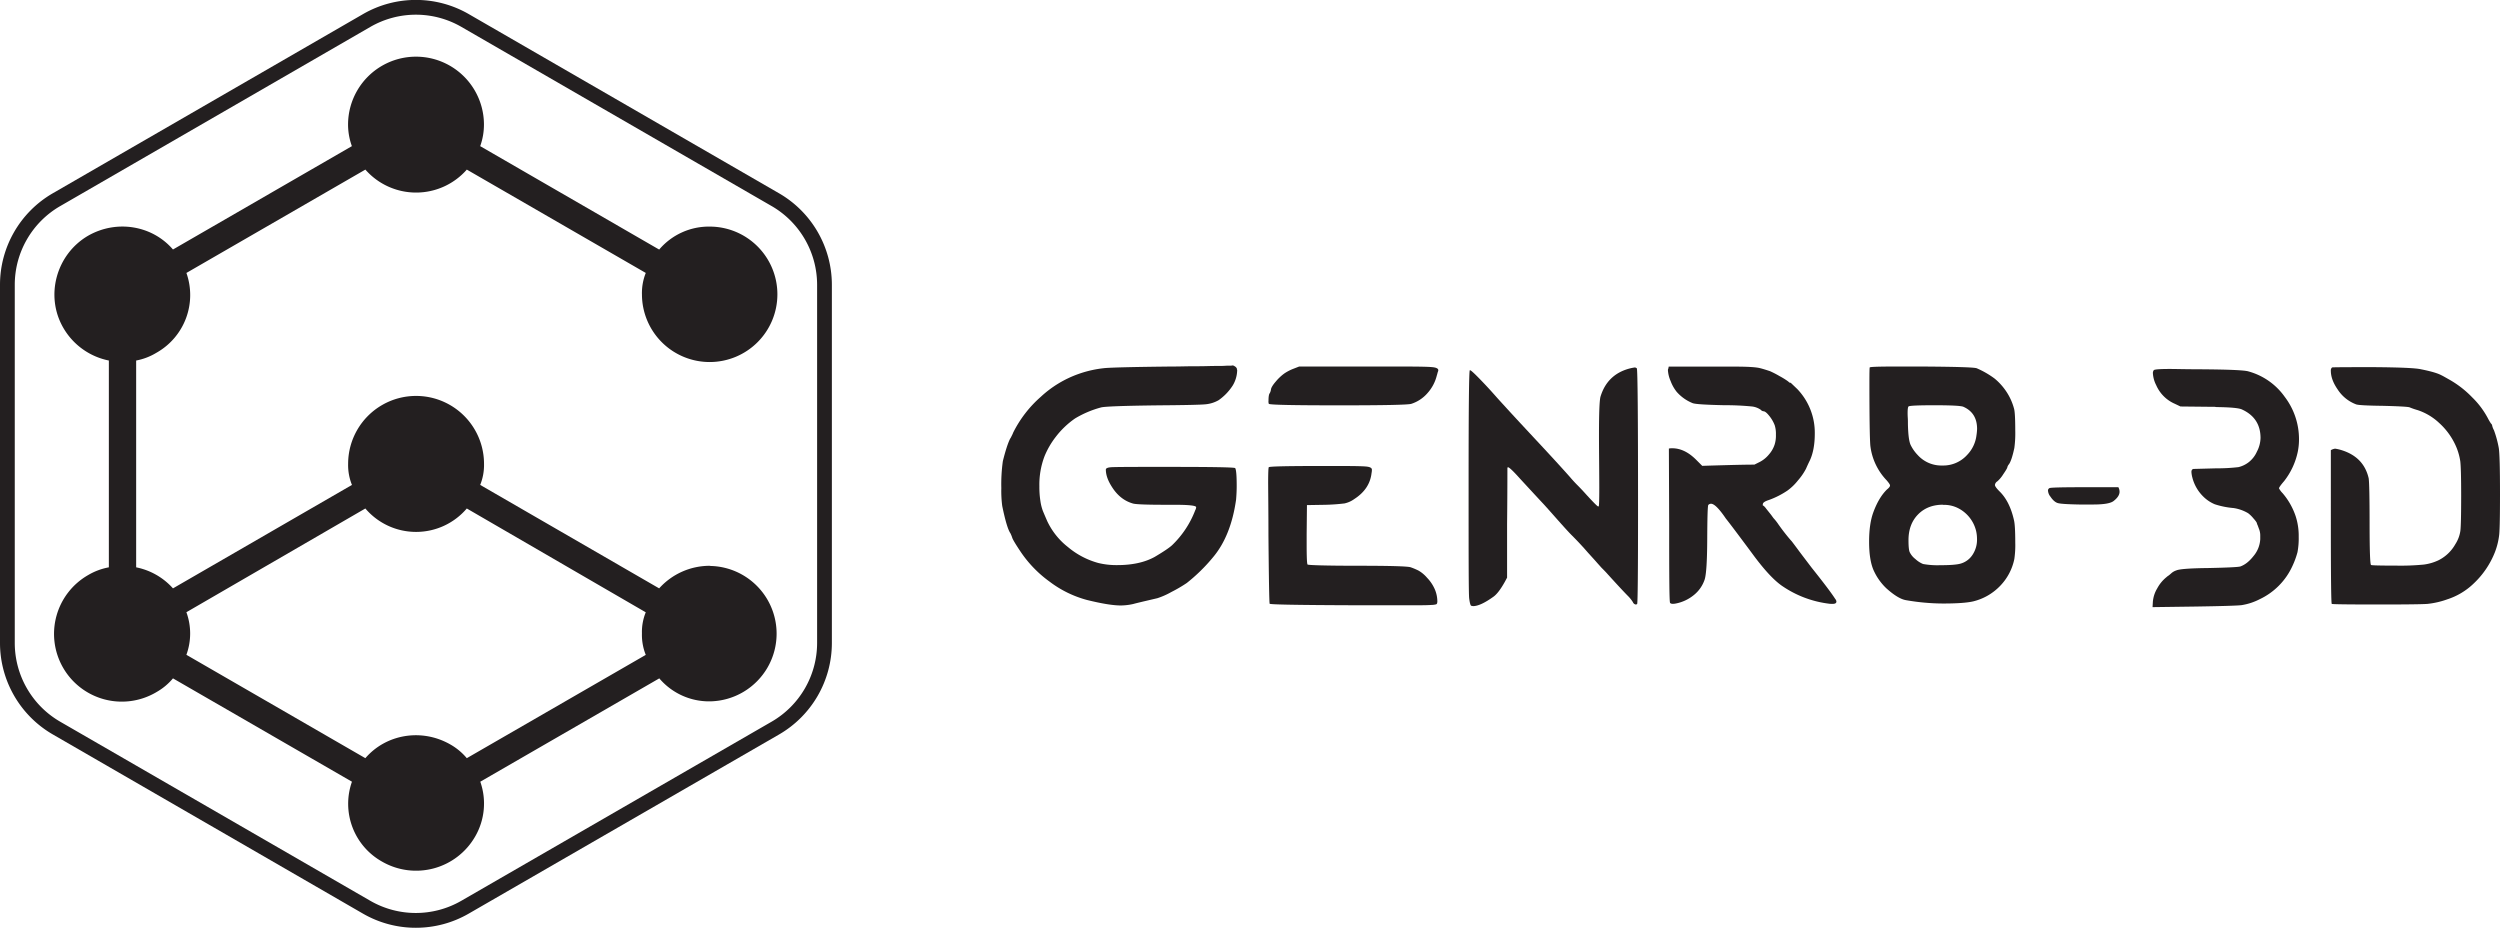
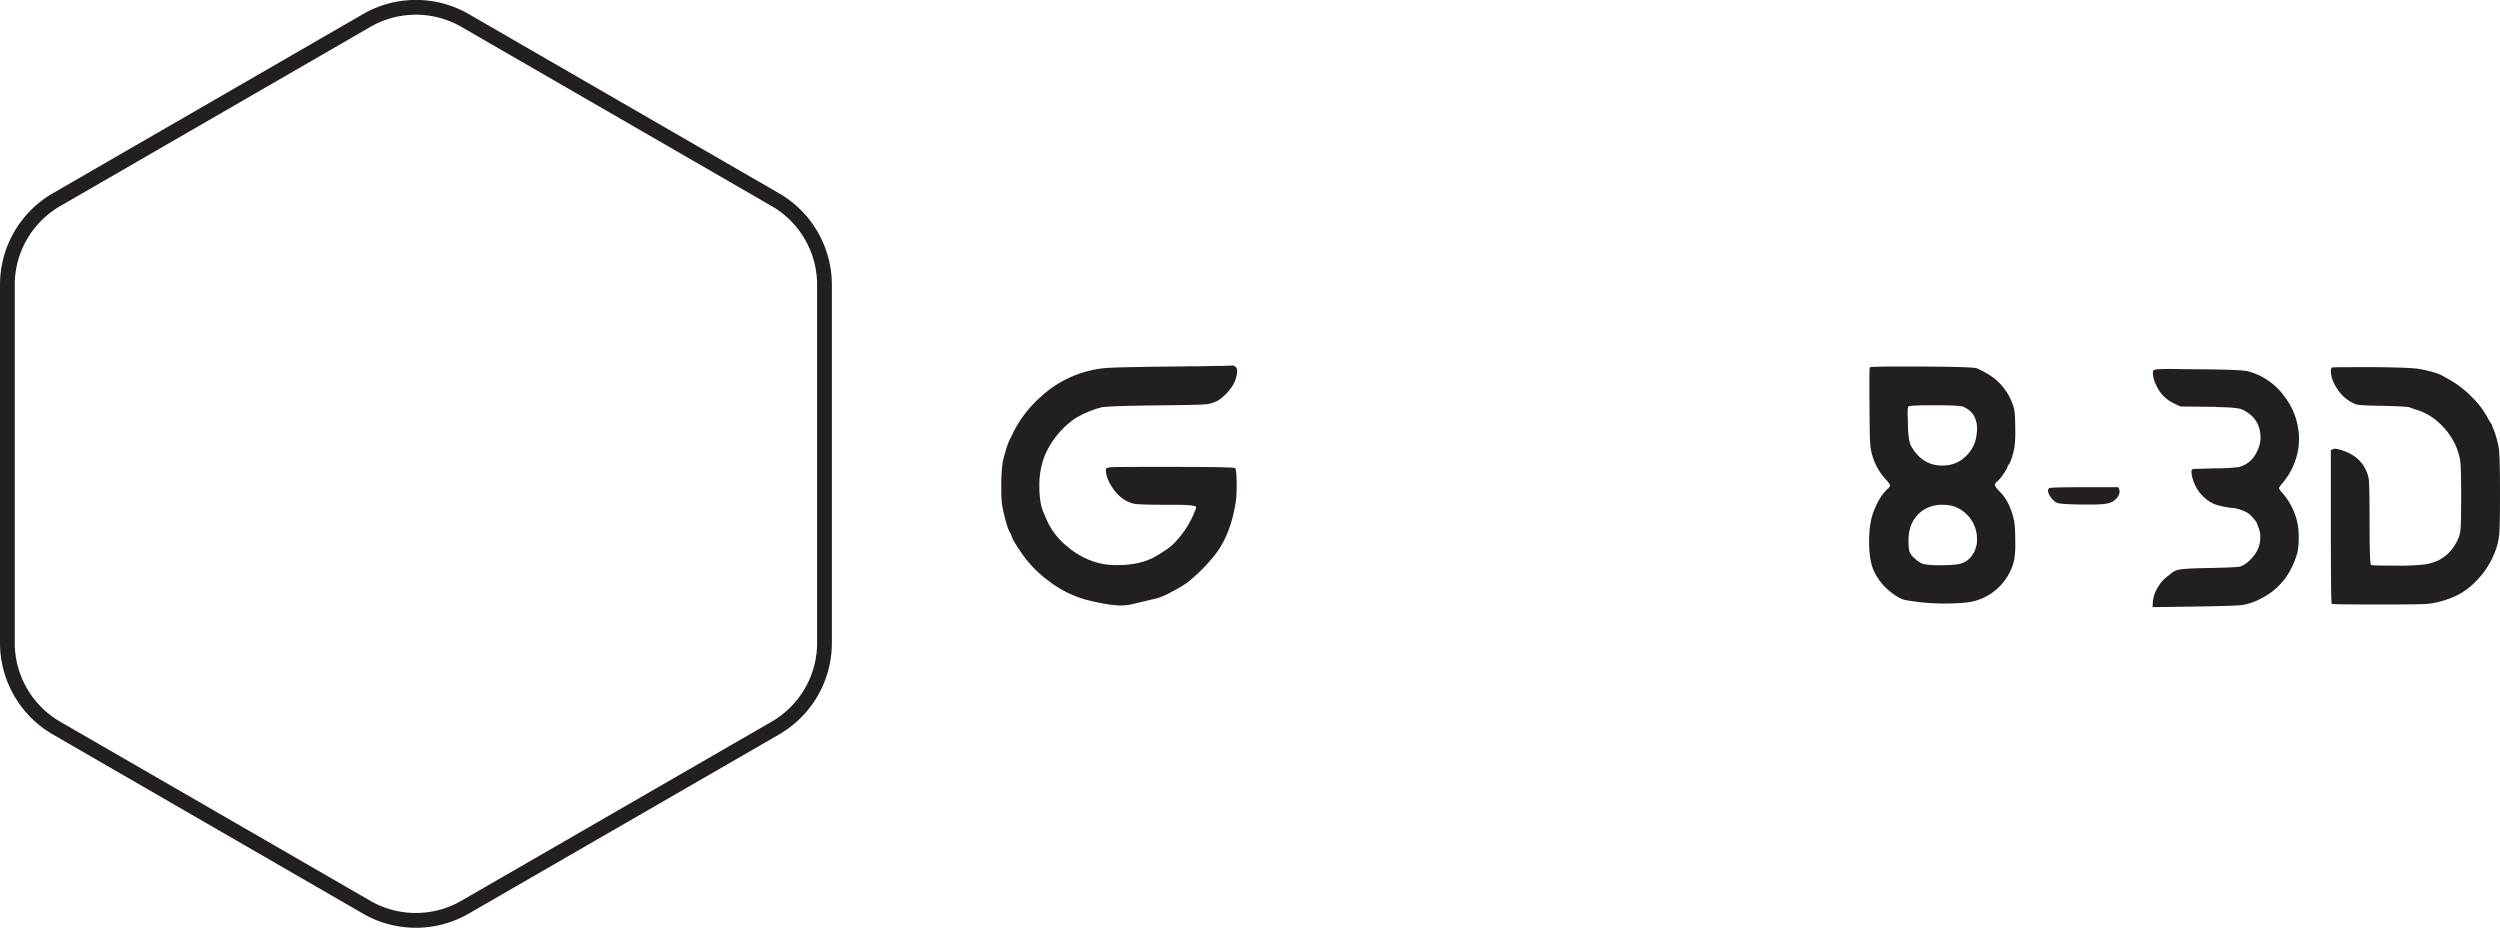
<svg xmlns="http://www.w3.org/2000/svg" id="Layer_1" data-name="Layer 1" viewBox="0 0 1425.76 529.11">
  <defs>
    <style>.cls-1{fill:#231f20;}</style>
  </defs>
-   <path class="cls-1" d="M404.85,322.69a38.78,38.78,0,0,0-28.93,12.87l-102.06-59a30.4,30.4,0,0,0,2.18-12,38.75,38.75,0,0,0-77.5,0,30.05,30.05,0,0,0,2.18,12l-102.07,59a38.23,38.23,0,0,0-21-12V205.62a34.49,34.49,0,0,0,11.46-4.37,37.78,37.78,0,0,0,17.2-45.58L208.37,96.73a38.49,38.49,0,0,0,57.86,0l102.06,58.94A30.78,30.78,0,0,0,366.11,168a38.62,38.62,0,1,0,38.75-38.76,37.21,37.21,0,0,0-28.93,13.1L273.86,83.36A36.48,36.48,0,0,0,276,71.08a38.75,38.75,0,0,0-77.5,0h0a36.23,36.23,0,0,0,2.18,12.28L98.65,142.3c-11.73-13.64-31.93-17.19-48.3-7.91C32.06,145,25.51,168.78,36.16,187.06a38.79,38.79,0,0,0,25.92,18.56V323.56a35.92,35.92,0,0,0-11.73,4.37A38.64,38.64,0,1,0,88.57,395.1l.53-.31a34.32,34.32,0,0,0,9.55-7.91l102.07,58.94a37.8,37.8,0,0,0,17.19,45.58,38.86,38.86,0,0,0,53-14.19,37.52,37.52,0,0,0,3-31.39L376,386.88A37.27,37.27,0,0,0,404.9,400a38.62,38.62,0,0,0,0-77.23ZM266.22,432.4a34.5,34.5,0,0,0-9.55-7.91c-16.38-9.28-36.57-5.73-48.31,7.91L106.3,373.45a35.46,35.46,0,0,0,0-24.29L208.36,290a38,38,0,0,0,57.86,0l102.06,59.21a29.51,29.51,0,0,0-2.18,12,30.7,30.7,0,0,0,2.18,12.28Z" transform="translate(0 -0.01)" />
  <path class="cls-1" d="M237.19,529.12a60.11,60.11,0,0,1-30.07-8l-177-102.26A60.3,60.3,0,0,1,0,366.78V162.34a60.3,60.3,0,0,1,30.07-52.08L207.12,8a60.3,60.3,0,0,1,60.14,0L444.31,110.26a60.3,60.3,0,0,1,30.11,52.08V366.78a60.3,60.3,0,0,1-30.07,52.08L267.26,521.08A60.09,60.09,0,0,1,237.19,529.12Zm0-520.73a51.89,51.89,0,0,0-25.88,6.91l-177,102.26A51.86,51.86,0,0,0,8.42,162.34V366.78a51.92,51.92,0,0,0,25.84,44.78l177,102.22a51.92,51.92,0,0,0,51.75,0l177.1-102.22A51.91,51.91,0,0,0,466,366.74V162.34a51.89,51.89,0,0,0-25.88-44.78L263.06,15.3a51.85,51.85,0,0,0-25.87-6.91Z" transform="translate(0 -0.01)" />
  <path class="cls-1" d="M666.71,209.05q4,0,8.13-.09t7.52-.08q3.38,0,6.48-.09c2.08-.06,3.92-.08,5.54-.08s3,0,4.23-.09,2.1-.09,2.68-.09h1a1.89,1.89,0,0,1,1.81.35,2.58,2.58,0,0,1,1.3,1.38v.35a1.38,1.38,0,0,1,.17.52,17.49,17.49,0,0,1-2.59,8.81,30.06,30.06,0,0,1-8,8.3,18.42,18.42,0,0,1-7.44,2.34q-4.14.43-27,.6-29.75.36-32.68,1.21a57.9,57.9,0,0,0-14.7,6.23,48.64,48.64,0,0,0-11.07,10.55,47,47,0,0,0-6.4,11.06,45.49,45.49,0,0,0-2.93,17.12,52.14,52.14,0,0,0,.6,8.47,27.06,27.06,0,0,0,1.38,5.54q.78,1.9,2.51,5.88A40.82,40.82,0,0,0,609.06,312a45.57,45.57,0,0,0,17.29,9.08,43.37,43.37,0,0,0,10.89,1.21q12.79,0,21.27-4.67,7.61-4.5,10-6.74A54.56,54.56,0,0,0,681.65,291a4,4,0,0,0,.52-1.73q0-1.38-12.28-1.38h-4.66q-16.44,0-19-.69-7.43-2.08-12.1-9.51-3.46-5.35-3.46-9.86c0-.8,1.13-1.27,3.37-1.38s9-.17,20.15-.17h13.23q36.48,0,37,.69c.58.8.87,4.21.87,10.2q0,3.63-.35,7.78Q702,305.71,691.8,317.81a98.36,98.36,0,0,1-15,14.7,81.84,81.84,0,0,1-8.73,5.1,43.32,43.32,0,0,1-8,3.55l-7,1.64q-5.45,1.29-6.66,1.64a32.83,32.83,0,0,1-7.26.87q-6.57,0-19.19-3.12a61.68,61.68,0,0,1-21.36-10.46,67.49,67.49,0,0,1-16.86-17.55q-4.14-6.23-4.49-7.61a19,19,0,0,0-1-2.42q-2.07-2.94-4.67-15.56a65.6,65.6,0,0,1-.52-10.2,94.28,94.28,0,0,1,.87-15.39q2.25-9,4.15-12.8a4.19,4.19,0,0,0,.52-.86l.69-1.38a10.75,10.75,0,0,0,.52-1.21,66.81,66.81,0,0,1,15.73-20.41,62.11,62.11,0,0,1,21.79-13.14,63.18,63.18,0,0,1,14.87-3.28Q636.62,209.4,666.71,209.05Z" transform="translate(0 -0.01)" />
-   <path class="cls-1" d="M723.6,266.46q.67-.69,29.22-.69h11.41q12.27,0,15.22.34c2,.24,2.94.81,2.94,1.73a7.56,7.56,0,0,1-.18,1.9q-1,9.17-9.85,14.87a14.93,14.93,0,0,1-5.62,2.51q-5.47.66-11,.78l-10.38.17-.17,16.6v5.89c0,7.26.17,11.07.52,11.41s9.91.69,28.36.69,28.7.29,30.43.87a37,37,0,0,1,4.5,1.9,18.69,18.69,0,0,1,4.84,4.06,22,22,0,0,1,3.8,5.28,17.76,17.76,0,0,1,2.08,8,3.65,3.65,0,0,1-.18,1.39,1.14,1.14,0,0,1-.51.51,12.36,12.36,0,0,1-2.77.35c-1.62.11-3.89.17-6.83.17H771.82q-47.21-.17-47.72-.86-.36-.69-.7-39.08,0-8.29-.08-18.24t-.09-11.85C723.25,269.56,723.36,266.69,723.6,266.46Zm14.18-56.2,3.11-1.21h60q12.61,0,16,.35c2.25.23,3.37.8,3.37,1.73a1.84,1.84,0,0,1-.17.77,9.15,9.15,0,0,0-.34,1.13c-.12.46-.24.86-.35,1.21a23.41,23.41,0,0,1-5.27,9.94,20.59,20.59,0,0,1-9.25,6.14q-2.77.87-41.68.86-38.73,0-39.59-.86a3.92,3.92,0,0,1-.18-1.73c0-2.3.23-3.74.7-4.32a5.68,5.68,0,0,0,.69-2.08c.11-1,1-2.56,2.76-4.58a26.93,26.93,0,0,1,4.84-4.58,25.68,25.68,0,0,1,5.36-2.77Z" transform="translate(0 -0.01)" />
-   <path class="cls-1" d="M929,210.26a27.58,27.58,0,0,1,3.37-.69,2.11,2.11,0,0,1,1.12.52q.69,1,.69,79.54,0,54.3-.51,54.81a1.06,1.06,0,0,1-1.3.17,2.1,2.1,0,0,1-1.13-1.21,20.54,20.54,0,0,0-2.59-3.28q-3.28-3.28-11.76-12.62c-.58-.69-1.73-1.91-3.46-3.63-.34-.35-.89-1-1.64-1.82s-1.76-2-3-3.37-2.37-2.6-3.29-3.63q-4.32-5-9.34-10-2.25-2.25-8.9-9.77t-7.52-8.39q-2.43-2.59-12.8-13.83-5.88-6.57-6.92-6.57c-.23,0-.34.23-.34.69q0,14.7-.18,31.64v30.61l-1.2,2.25q-3.65,6.57-6.58,8.64-7.43,5.35-11.58,5.36a3,3,0,0,1-.52-.08,2.27,2.27,0,0,0-.52-.09c-.46-.12-.86-1.5-1.21-4.15s-.34-25.07-.34-66.92q0-63.1.69-63.28h.17q.87,0,9,8.64,2.6,2.77,5.45,6c1.9,2.15,3.6,4,5.1,5.62q4.5,5,17.9,19.36t19.79,21.62c1.27,1.5,2.66,3,4.15,4.49s3.23,3.35,5.19,5.54q5.88,6.39,6.4,6.39h.34c.24-.11.35-3.68.35-10.72q0-4-.09-14.69t-.08-16.08q0-18,.86-21.1Q916.57,213.72,929,210.26Z" transform="translate(0 -0.01)" />
-   <path class="cls-1" d="M951.49,210.09l.18-1h37.52c7.37,0,12.22.29,14.52.87,1.39.34,3.29.92,5.71,1.72a54.55,54.55,0,0,1,5.53,2.86,41.5,41.5,0,0,1,4.84,3c.7.7,1.16.93,1.39.7l3.8,3.63a36,36,0,0,1,10,25.42q0,9.17-2.77,15.21-1.2,2.43-2.24,4.84a34.16,34.16,0,0,1-4.59,6.66,29.94,29.94,0,0,1-6,5.79,48.06,48.06,0,0,1-10.55,5.36c-2.19.69-3.34,1.45-3.46,2.25s-.11,1,.35,1a9.1,9.1,0,0,1,1.55,1.73c.93,1.15,1.85,2.31,2.77,3.46l1.38,1.9a27.09,27.09,0,0,1,2.25,2.76,117.06,117.06,0,0,0,7.61,9.86,9.07,9.07,0,0,1,.86,1l1.3,1.73,1.3,1.73q1.38,1.9,4.67,6.22l3.8,5q10.2,12.78,13.32,17.63c.8,1,1,1.85.51,2.42s-1.49.64-3.45.52a60.15,60.15,0,0,1-27.5-10.37q-7.08-5-16.94-18.5-12.45-16.77-14.87-19.72-5.71-8.46-8.48-8.47a2.17,2.17,0,0,0-1.55.69q-.53.69-.61,19.45t-1.47,23.09a19,19,0,0,1-6.14,8.82,23.26,23.26,0,0,1-10.28,4.84c-1.73.34-2.83.23-3.29-.35s-.52-15.39-.52-44.44l-.17-43.57a8.1,8.1,0,0,1,1.9-.17q7.1,0,13.66,6.57l3.46,3.46q5-.18,14.87-.44t14.87-.26l3.11-1.55a16.64,16.64,0,0,0,5.19-4.24,16,16,0,0,0,3.29-5.79,16.94,16.94,0,0,0,.69-5.53,16.23,16.23,0,0,0-.69-5.36,19.59,19.59,0,0,0-3.12-5.36c-1.38-1.73-2.48-2.6-3.28-2.6a2.36,2.36,0,0,1-1.56-.86,11,11,0,0,0-5.27-1.9q-7.8-.74-15.65-.7-16.08-.34-18-1.21a24,24,0,0,1-9-6.39,22,22,0,0,1-3.46-6.14,17.91,17.91,0,0,1-1.56-6.31,2.27,2.27,0,0,1,.09-.52A3.38,3.38,0,0,0,951.49,210.09Z" transform="translate(0 -0.01)" />
  <path class="cls-1" d="M1066.31,209.56q.35-.52,14.87-.52h14.7q29.56.18,31.47,1a50.71,50.71,0,0,1,10.2,5.88,34.11,34.11,0,0,1,6.57,7.26,33,33,0,0,1,4.49,9.86q.69,2.25.7,12.45a63.06,63.06,0,0,1-.52,10q-1.56,7.27-3.12,9.34a4.42,4.42,0,0,0-.86,1.56q0,.69-2.33,4.06a17.87,17.87,0,0,1-3.38,4.07,2.78,2.78,0,0,0-1.38,2.07c0,.69.87,1.9,2.59,3.63q5.88,5.71,8.3,16.6.69,2.94.7,12.45a56,56,0,0,1-.52,9.51,30.91,30.91,0,0,1-8.22,15.48,31.63,31.63,0,0,1-15.3,8.73q-5.19,1.2-17.12,1.21a125.29,125.29,0,0,1-21.09-1.9q-4.5-.71-11.24-6.75a32.15,32.15,0,0,1-6.92-9.51q-2.94-5.87-2.94-17.12,0-10.2,2.42-16.77,3.12-8.46,7.78-13c1.15-.92,1.73-1.67,1.73-2.24s-.63-1.44-1.9-2.94a34.34,34.34,0,0,1-9.34-19.89q-.51-6.74-.52-35.45C1066.13,212.82,1066.19,209.79,1066.31,209.56ZM1119.74,232q-2.09-.87-16.43-.87t-14.87.7c-.35.34-.52,1.61-.52,3.8,0,.35,0,1.21.09,2.59s.08,2.54.08,3.46q.18,9.17,1.56,12.11a22.45,22.45,0,0,0,4,5.7,18.14,18.14,0,0,0,14,6,18.34,18.34,0,0,0,14.18-6,19.42,19.42,0,0,0,5.36-11.24,29.34,29.34,0,0,0,.35-3.63q0-9.15-7.8-12.61Zm-11.59,55.85q-8.82,0-14.26,5.53T1088.42,308c0,3.57.23,5.88.69,6.91a11.06,11.06,0,0,0,3.2,3.89,14.74,14.74,0,0,0,4.41,2.86,46.17,46.17,0,0,0,9.68.69q8.47,0,11.59-.87a12,12,0,0,0,6.91-5,15.54,15.54,0,0,0,2.6-9,20.39,20.39,0,0,0-.52-4.67,19.79,19.79,0,0,0-10.55-13.14,17.68,17.68,0,0,0-8.28-1.73Z" transform="translate(0 -0.01)" />
  <path class="cls-1" d="M1168.84,278.39q.69-.52,20.06-.52h19.2a5.23,5.23,0,0,1,.69,2.59q0,2.6-3.29,5.19-2.41,2.07-11.58,2.08h-8.13q-9.86-.18-12.1-.78c-1.49-.4-2.94-1.64-4.33-3.72A6,6,0,0,1,1168,280,1.49,1.49,0,0,1,1168.84,278.39Z" transform="translate(0 -0.01)" />
  <path class="cls-1" d="M1228.32,211.13c.35-.46,3.4-.7,9.17-.7q1.38,0,6.83.09t9.6.09q25.07.16,28.35,1.21A37.5,37.5,0,0,1,1303,226.34a39.8,39.8,0,0,1,8.13,24,35.37,35.37,0,0,1-.69,7.26,40.76,40.76,0,0,1-7.78,16.77c-2,2.31-2.94,3.7-2.94,4.15a11.93,11.93,0,0,0,2.07,2.77,39.47,39.47,0,0,1,7.44,13.14,36.09,36.09,0,0,1,1.73,11.76,42.57,42.57,0,0,1-.69,8.73,47.33,47.33,0,0,1-2.94,8,38.6,38.6,0,0,1-18.68,18.85,33.82,33.82,0,0,1-10.37,3.37q-4.15.44-25.59.78l-25.08.34.18-3.11a17.57,17.57,0,0,1,2.5-7.61,20.63,20.63,0,0,1,5.28-6.39,6.46,6.46,0,0,1,1-.78,11.84,11.84,0,0,0,1-.78c.25-.23.48-.4.6-.52a8,8,0,0,1,2.94-1.73q2.6-1.2,18.5-1.38,15.92-.34,18-.87,4-1.38,7.61-6a16.23,16.23,0,0,0,3.81-9.6v-1.9a10.18,10.18,0,0,0-.87-4.32c-.11-.35-.26-.75-.43-1.21a7.41,7.41,0,0,0-.43-1l-.17-.52c0-.46-.7-1.47-2.08-3a17.24,17.24,0,0,0-2.94-2.85,23,23,0,0,0-8.3-2.94,46.67,46.67,0,0,1-10.72-2.16,20.7,20.7,0,0,1-6.57-4.41,23.14,23.14,0,0,1-6.23-10.89,15,15,0,0,1-.51-3.11c0-1,.4-1.62,1.21-1.73l13-.35a102.49,102.49,0,0,0,12.63-.69,15.38,15.38,0,0,0,6-2.94,15.66,15.66,0,0,0,4.5-5.88,17.63,17.63,0,0,0,2.07-7.78q0-11.42-10.55-16.26-2.41-1.2-14-1.38a6.08,6.08,0,0,1-1.13-.08,5.24,5.24,0,0,0-1.12-.09h-2.77l-16.08-.17-3.28-1.56a20.43,20.43,0,0,1-10.55-10.55,17.11,17.11,0,0,1-1.9-6.74A2.73,2.73,0,0,1,1228.32,211.13Z" transform="translate(0 -0.01)" />
  <path class="cls-1" d="M1330,209.56q.35-.17,23.34-.17,22.83.17,27.32,1.21,8.64,1.72,11.76,3.46c.11,0,1.77.92,5,2.76a57.14,57.14,0,0,1,12.45,9.77,47.82,47.82,0,0,1,9,12,30.22,30.22,0,0,0,1.73,2.94,1.88,1.88,0,0,1,.7,1.21,9.28,9.28,0,0,0,1,2.59,60.08,60.08,0,0,1,2.77,10.2q.69,4.34.69,26.29,0,18.15-.43,22.91a40,40,0,0,1-2.51,10.29,49.38,49.38,0,0,1-11.93,17.63,38.92,38.92,0,0,1-15.22,9.17,48.16,48.16,0,0,1-11.24,2.59q-4.5.34-26.62.35-27.68,0-28-.35-.51-.35-.52-44.09V256.74a6.79,6.79,0,0,1,2.43-.86,24.6,24.6,0,0,1,4.15,1q12.27,4,15,15.91.51,3.63.52,25.59,0,23.69.86,23.86,1,.35,14.18.34a136.33,136.33,0,0,0,15.91-.6,27.86,27.86,0,0,0,8.47-2.51,22.58,22.58,0,0,0,9.51-9.16,19,19,0,0,0,2.85-7.61q.43-3.63.44-19.71,0-15.92-.52-20.06a34.09,34.09,0,0,0-2.94-9.51,39,39,0,0,0-9.08-12.19,33,33,0,0,0-12.36-7.35,39.89,39.89,0,0,1-4.5-1.56q-1.38-.51-15-.86-14-.17-15.56-.86A21.59,21.59,0,0,1,1333.1,222q-3.81-5.53-3.81-10.55A2.24,2.24,0,0,1,1330,209.56Z" transform="translate(0 -0.01)" />
</svg>